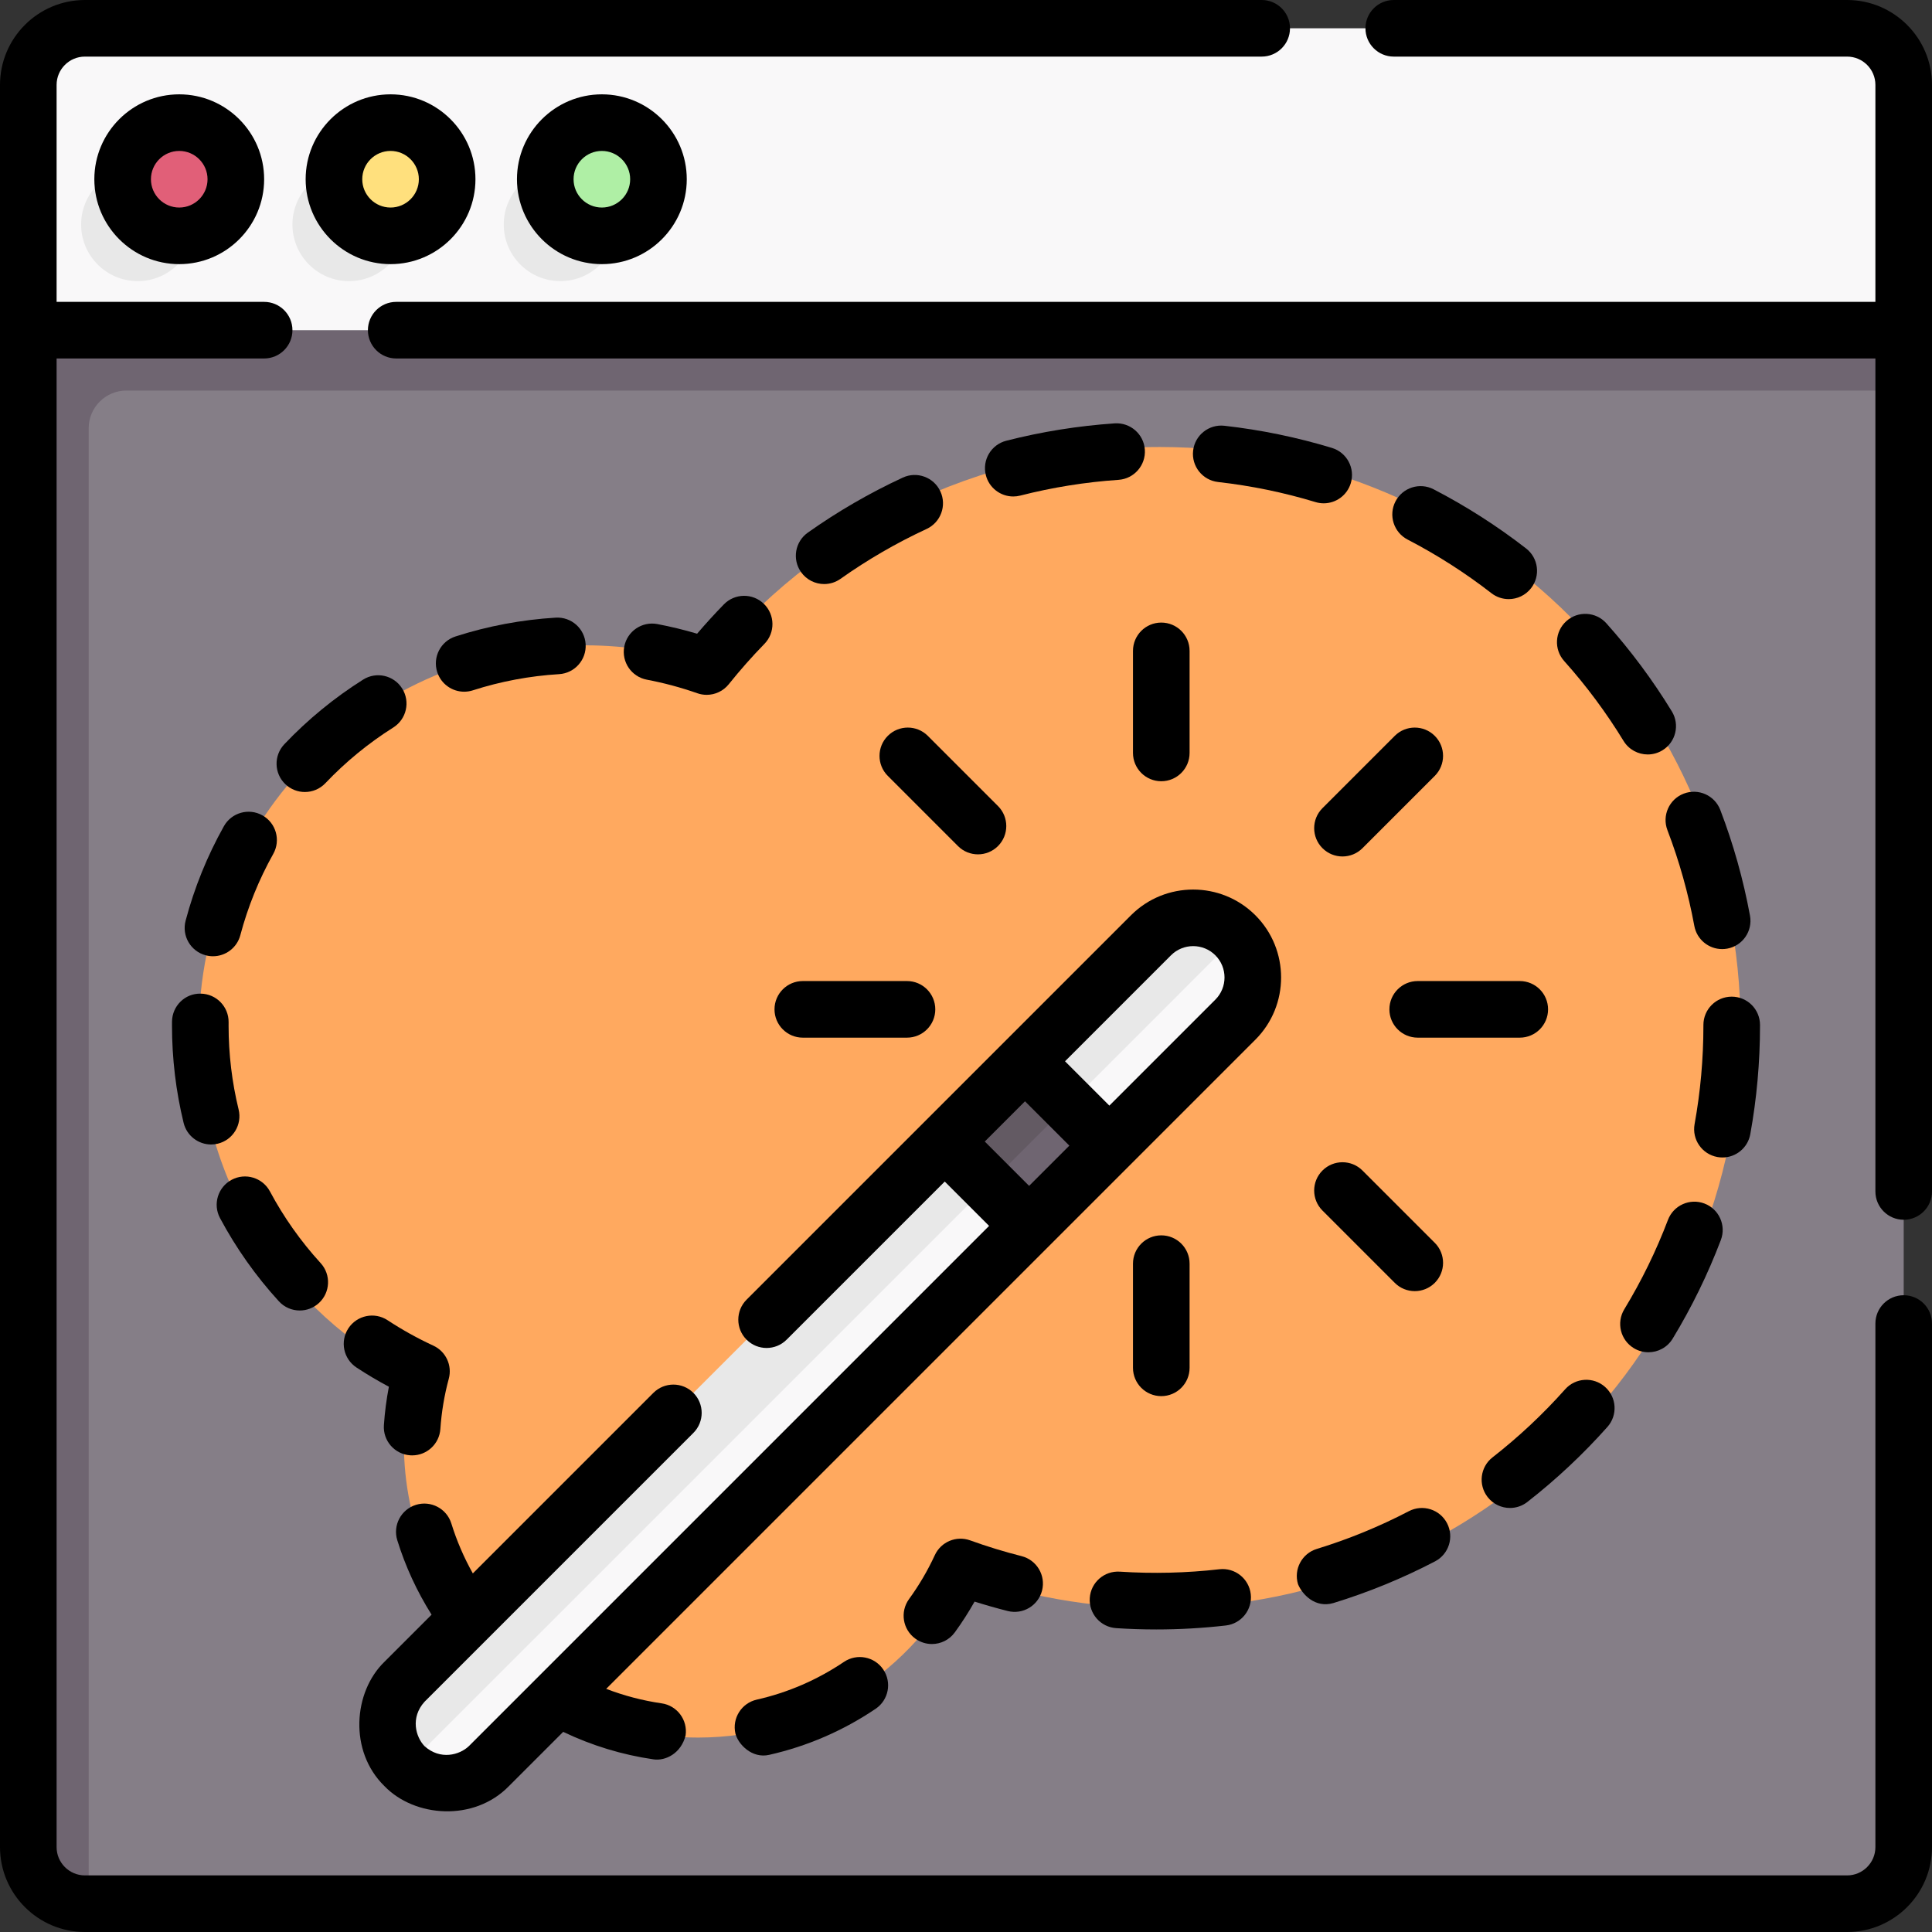
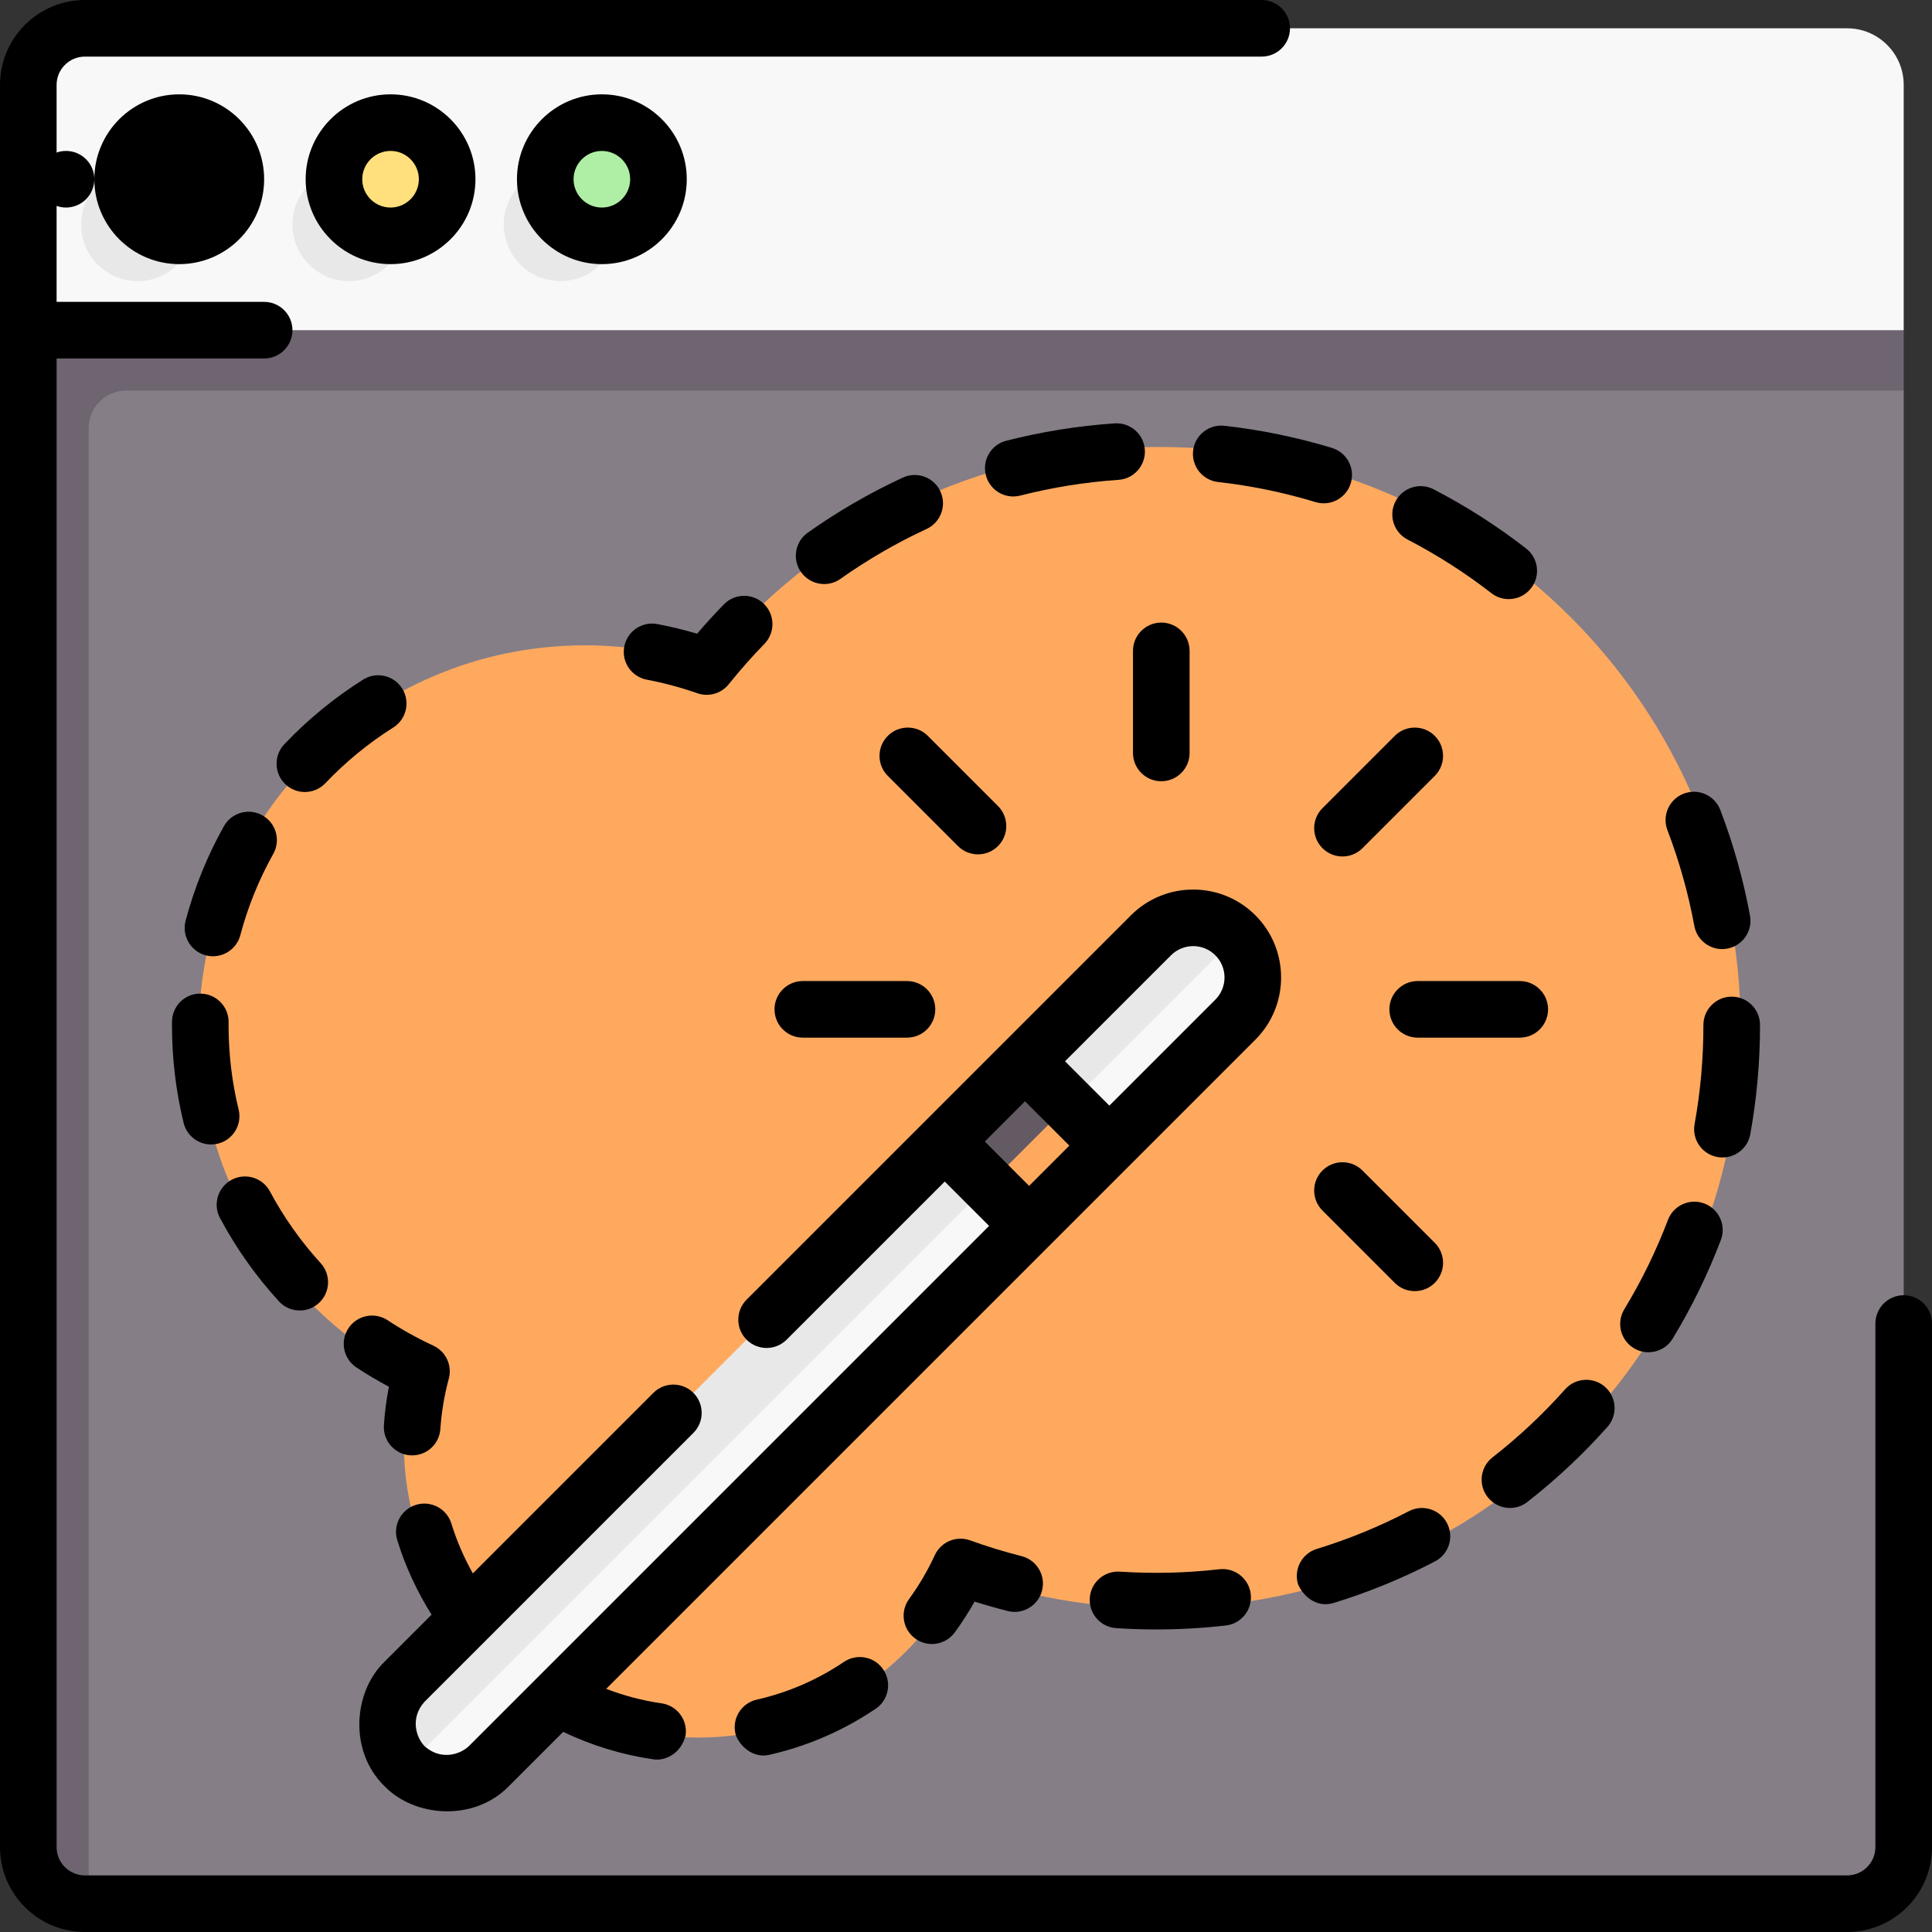
<svg xmlns="http://www.w3.org/2000/svg" id="Capa_1" enable-background="new 0 0 512 512" height="512" viewBox="0 0 512 512" width="512">
  <rect x="0" y="0" width="512" height="512" fill="#333333" stroke="none" />
  <g>
    <g>
      <path d="m498.787 87.5 5.713 16v386c0 8.28-6.72 15-15 15h-466l-1.309-1.33c-8.28 0-13.191-7.209-13.191-15.489l4.34-400.181z" fill="#857e87" />
      <path d="m504.5 87.5-257.968-13-239.032 13v402c0 8.284 6.716 15 15 15h1v-391c0-5.523 4.477-10 10-10h471z" fill="#6f6571" />
      <path d="m504.5 22.5v65h-497v-65c0-8.28 6.72-15 15-15h467c8.28 0 15 6.72 15 15z" fill="#f9f8f9" />
      <g>
        <g>
          <path d="m114.042 58.17-22.602-19.59-9.736 10.506.018-.005c-2.609 2.7-4.222 6.368-4.222 10.419 0 8.284 6.716 15 15 15 4.227 0 8.038-1.755 10.765-4.568l-.001.013z" fill="#e8e8e8" />
          <circle cx="103.5" cy="47.5" fill="#ffe07d" r="15" />
        </g>
        <g>
          <path d="m170.042 58.17-22.602-19.59-9.736 10.506.018-.005c-2.61 2.699-4.222 6.368-4.222 10.418 0 8.284 6.716 15 15 15 4.227 0 8.038-1.755 10.765-4.568l-.001.013z" fill="#e8e8e8" />
          <circle cx="159.5" cy="47.5" fill="#afefa5" r="15" />
        </g>
        <g>
          <path d="m58.042 58.17-22.602-19.59-9.736 10.506.018-.005c-2.609 2.7-4.222 6.368-4.222 10.419 0 8.284 6.716 15 15 15 4.227 0 8.038-1.755 10.765-4.568l-.001.013z" fill="#e8e8e8" />
          <circle cx="47.5" cy="47.5" fill="#e15f78" r="15" />
        </g>
      </g>
      <g>
        <path d="m307.411 118.46c-48.607 0-91.941 22.546-120.137 57.743-10.135-3.361-20.97-5.185-32.232-5.185-56.52 0-102.338 45.818-102.338 102.338 0 39.986 22.936 74.611 56.367 91.449-1.32 5.687-2.041 11.604-2.041 17.692 0 43.065 34.911 77.976 77.976 77.976 30.676 0 57.201-17.721 69.932-43.477 16.376 5.941 34.046 9.185 52.474 9.185 84.975 0 153.86-68.886 153.86-153.86s-68.886-153.861-153.861-153.861z" fill="#ffa95f" />
-         <path d="m294 303.611-21.27 21.27-13.863-6.72-8.497-15.64 12.327-7.934 8.943-13.336 15.482 8.74z" fill="#6f6571" />
        <path d="m332.02 259.041c0 4.04-1.55 8.09-4.64 11.18l-33.38 33.39-21.27-21.27 32.382-32.839c6.18-6.18 15.692-7.584 21.862-1.404.107.107.619-.022.723.088 2.879 3.036 4.323 6.946 4.323 10.855z" fill="#f9f8f9" />
        <path d="m272.73 324.881-143.17 143.16c-6.073 6.073-15.844 6.178-22.036.316-.109-.103.513-1.365.406-1.472-6.18-6.17-5.818-14.863.362-21.043l143.912-141.487z" fill="#f9f8f9" />
        <path d="m283.14 292.751-1.5 1.5-19.77 19.77-9.301-3.604-2.199-7.896 21.27-21.27 7.653 3.719z" fill="#635a63" />
        <g fill="#e8e8e8">
          <path d="m327.696 248.185-44.556 44.566-11.5-11.5 33.38-33.39c6.18-6.18 16.19-6.18 22.36 0 .11.11.216.214.316.324z" />
          <path d="m261.87 314.021-1.5 1.5-152.845 152.836c-.11-.1-.214-.206-.324-.316-6.18-6.17-6.18-16.18 0-22.36l143.17-143.16z" />
        </g>
      </g>
    </g>
    <g>
-       <path d="m489.5 0h-120.139c-4.142 0-7.5 3.358-7.5 7.5s3.358 7.5 7.5 7.5h120.139c4.135 0 7.5 3.364 7.5 7.5v57.5h-392c-4.142 0-7.5 3.358-7.5 7.5s3.358 7.5 7.5 7.5h392v220.75c0 4.142 3.358 7.5 7.5 7.5s7.5-3.358 7.5-7.5v-293.25c0-12.407-10.093-22.5-22.5-22.5z" />
-       <path d="m25 47.5c0 12.407 10.093 22.5 22.5 22.5s22.5-10.093 22.5-22.5-10.093-22.5-22.5-22.5-22.5 10.093-22.5 22.5zm30 0c0 4.136-3.364 7.5-7.5 7.5s-7.5-3.364-7.5-7.5 3.364-7.5 7.5-7.5 7.5 3.364 7.5 7.5z" />
+       <path d="m25 47.5c0 12.407 10.093 22.5 22.5 22.5s22.5-10.093 22.5-22.5-10.093-22.5-22.5-22.5-22.5 10.093-22.5 22.5zc0 4.136-3.364 7.5-7.5 7.5s-7.5-3.364-7.5-7.5 3.364-7.5 7.5-7.5 7.5 3.364 7.5 7.5z" />
      <path d="m126 47.5c0-12.407-10.093-22.5-22.5-22.5s-22.5 10.093-22.5 22.5 10.093 22.5 22.5 22.5 22.5-10.093 22.5-22.5zm-30 0c0-4.136 3.364-7.5 7.5-7.5s7.5 3.364 7.5 7.5-3.364 7.5-7.5 7.5-7.5-3.364-7.5-7.5z" />
      <path d="m137 47.5c0 12.407 10.093 22.5 22.5 22.5s22.5-10.093 22.5-22.5-10.093-22.5-22.5-22.5-22.5 10.093-22.5 22.5zm30 0c0 4.136-3.364 7.5-7.5 7.5s-7.5-3.364-7.5-7.5 3.364-7.5 7.5-7.5 7.5 3.364 7.5 7.5z" />
      <path d="m504.5 343.25c-4.142 0-7.5 3.358-7.5 7.5v138.75c0 4.136-3.364 7.5-7.5 7.5h-467c-4.136 0-7.5-3.364-7.5-7.5v-394.5h55c4.142 0 7.5-3.358 7.5-7.5s-3.358-7.5-7.5-7.5h-55v-57.5c0-4.136 3.364-7.5 7.5-7.5h311.861c4.142 0 7.5-3.358 7.5-7.5s-3.358-7.5-7.5-7.5h-311.861c-12.407 0-22.5 10.093-22.5 22.5v467c0 12.407 10.093 22.5 22.5 22.5h467c12.407 0 22.5-10.093 22.5-22.5v-138.75c0-4.142-3.358-7.5-7.5-7.5z" />
      <path d="m350.467 224.775c1.464 1.464 3.384 2.197 5.303 2.197s3.839-.732 5.303-2.197l19.155-19.155c2.929-2.929 2.929-7.678 0-10.606-2.929-2.929-7.678-2.929-10.606 0l-19.155 19.155c-2.929 2.929-2.929 7.678 0 10.606z" />
      <path d="m300.253 199.536c0 4.142 3.358 7.5 7.5 7.5s7.5-3.358 7.5-7.5v-27.046c0-4.142-3.358-7.5-7.5-7.5s-7.5 3.358-7.5 7.5z" />
      <path d="m235.276 195.012c-2.929 2.929-2.929 7.678 0 10.606l18.596 18.596c1.464 1.464 3.384 2.197 5.303 2.197s3.839-.732 5.303-2.197c2.929-2.929 2.929-7.678 0-10.606l-18.596-18.596c-2.928-2.929-7.677-2.929-10.606 0z" />
      <path d="m205.253 267.489c0 4.142 3.358 7.5 7.5 7.5h27.608c4.142 0 7.5-3.358 7.5-7.5s-3.358-7.5-7.5-7.5h-27.608c-4.142 0-7.5 3.358-7.5 7.5z" />
-       <path d="m315.253 362.489v-27.608c0-4.142-3.358-7.5-7.5-7.5s-7.5 3.358-7.5 7.5v27.608c0 4.142 3.358 7.5 7.5 7.5s7.5-3.358 7.5-7.5z" />
      <path d="m369.625 339.967c1.464 1.464 3.384 2.197 5.303 2.197s3.839-.732 5.303-2.197c2.929-2.929 2.929-7.678 0-10.606l-19.158-19.158c-2.929-2.929-7.678-2.929-10.606 0-2.929 2.929-2.929 7.678 0 10.606z" />
      <path d="m402.753 259.989h-27.046c-4.142 0-7.5 3.358-7.5 7.5s3.358 7.5 7.5 7.5h27.046c4.142 0 7.5-3.358 7.5-7.5s-3.357-7.5-7.5-7.5z" />
      <path d="m184.798 183.716c.813.285 1.65.422 2.479.422 2.235 0 4.407-1.001 5.858-2.815 2.959-3.699 6.136-7.295 9.443-10.688 2.891-2.966 2.829-7.715-.137-10.606-2.967-2.891-7.715-2.83-10.606.137-2.438 2.502-4.812 5.104-7.094 7.773-3.47-1.028-6.998-1.884-10.538-2.556-4.071-.768-7.994 1.901-8.767 5.971-.772 4.07 1.901 7.995 5.971 8.767 4.53.858 9.034 2.068 13.391 3.595z" />
-       <path d="m147.259 163.684c-9.04.549-17.971 2.226-26.547 4.984-3.943 1.269-6.111 5.493-4.843 9.437 1.023 3.18 3.968 5.205 7.138 5.205.761 0 1.535-.117 2.298-.362 7.382-2.375 15.074-3.818 22.863-4.291 4.134-.251 7.283-3.806 7.032-7.941s-3.777-7.279-7.941-7.032z" />
      <path d="m56.444 253.416c3.319 0 6.354-2.221 7.245-5.581 1.99-7.506 4.927-14.757 8.731-21.55 2.024-3.614.735-8.184-2.879-10.208-3.614-2.023-8.184-.735-10.208 2.879-4.419 7.89-7.832 16.313-10.144 25.036-1.062 4.004 1.324 8.11 5.328 9.171.645.171 1.291.253 1.927.253z" />
      <path d="m45.585 270.745c-.004.359-.005.718-.005 1.078 0 8.704 1.037 17.368 3.081 25.751.836 3.427 3.903 5.725 7.281 5.725.588 0 1.186-.07 1.783-.215 4.024-.982 6.491-5.04 5.509-9.064-1.761-7.221-2.654-14.688-2.654-22.196l.004-.924c.042-4.142-3.281-7.534-7.423-7.576-4.159-.083-7.534 3.279-7.576 7.421z" />
      <path d="m73.899 344.853c1.48 1.62 3.506 2.442 5.54 2.442 1.806 0 3.618-.648 5.056-1.962 3.059-2.793 3.273-7.538.48-10.596-5.256-5.755-9.777-12.146-13.438-18.998-1.953-3.654-6.499-5.032-10.149-3.08-3.653 1.952-5.032 6.497-3.08 10.149 4.249 7.953 9.494 15.37 15.591 22.045z" />
      <path d="m96.228 180.105c-7.629 4.809-14.652 10.568-20.874 17.119-2.853 3.003-2.73 7.75.273 10.603 1.451 1.378 3.309 2.062 5.164 2.062 1.984 0 3.965-.783 5.439-2.335 5.365-5.649 11.42-10.615 17.996-14.76 3.504-2.208 4.555-6.84 2.346-10.344-2.21-3.504-6.84-4.555-10.344-2.345z" />
      <path d="m102.714 349.87c-3.46-2.274-8.111-1.314-10.387 2.146s-1.315 8.111 2.146 10.387c2.774 1.824 5.646 3.528 8.586 5.094-.648 3.367-1.091 6.774-1.322 10.185-.28 4.133 2.844 7.71 6.976 7.99.173.012.344.018.514.018 3.911 0 7.208-3.034 7.476-6.994.304-4.488 1.055-8.97 2.231-13.321.955-3.53-.775-7.234-4.095-8.767-4.186-1.934-8.265-4.201-12.125-6.738z" />
      <path d="m119.613 403.744c-1.226-3.958-5.426-6.169-9.384-4.944-3.957 1.226-6.17 5.427-4.944 9.384 2.155 6.956 5.214 13.562 9.089 19.719l-12.481 12.481c-8.246 7.968-9.507 23.698 0 32.967 7.968 8.246 23.698 9.508 32.967 0l14.39-14.39c7.568 3.619 15.592 6.079 23.943 7.288 3.179.471 7.322-1.588 8.497-6.348.594-4.099-2.248-7.904-6.348-8.497-5.057-.732-9.968-2.026-14.693-3.842l172.038-172.038c9.089-9.088 9.089-23.877 0-32.967-9.09-9.088-23.878-9.088-32.967 0l-101.868 101.867c-2.929 2.929-2.929 7.678 0 10.606 2.929 2.929 7.678 2.929 10.606 0l41.907-41.907 11.754 11.754-137.866 137.866c-2.475 2.363-7.568 3.767-11.754 0-2.363-2.474-3.767-7.568 0-11.753l71.256-71.256c2.929-2.929 2.929-7.678 0-10.606-2.929-2.929-7.678-2.929-10.606 0l-47.843 47.843c-2.355-4.196-4.265-8.619-5.693-13.227zm190.714-150.582c3.242-3.239 8.515-3.24 11.753 0 3.241 3.241 3.241 8.513 0 11.754l-28.084 28.084-11.754-11.754zm-49.355 49.355 10.664-10.664 11.754 11.754-10.664 10.664z" />
      <path d="m223.663 440.414c-7.062 4.764-14.838 8.131-23.115 10.006-4.04.915-6.573 4.932-5.657 8.972.694 2.824 4.387 6.728 8.972 5.657 10.097-2.288 19.581-6.393 28.19-12.201 3.434-2.317 4.339-6.979 2.022-10.412-2.316-3.433-6.978-4.338-10.412-2.022z" />
      <path d="m257.1 408.214c-3.665-1.324-7.729.375-9.361 3.911-1.883 4.082-4.183 7.999-6.834 11.644-2.437 3.35-1.697 8.041 1.652 10.477 1.332.969 2.876 1.436 4.406 1.436 2.318 0 4.604-1.071 6.071-3.088 1.9-2.611 3.651-5.338 5.239-8.153 2.905.916 5.838 1.749 8.772 2.492 4.019 1.016 8.095-1.415 9.112-5.429 1.017-4.016-1.414-8.095-5.429-9.112-4.588-1.161-9.173-2.566-13.628-4.178z" />
      <path d="m288.8 423.498c-.271 4.133 2.859 7.704 6.992 7.976 3.515.231 7.09.348 10.628.348 6.157 0 12.363-.354 18.446-1.052 4.115-.473 7.068-4.191 6.596-8.307-.473-4.115-4.187-7.065-8.307-6.596-8.686.997-17.642 1.213-26.379.639-4.146-.267-7.705 2.859-7.976 6.992z" />
      <path d="m295.402 112.196c-9.696.661-19.363 2.21-28.732 4.606-4.013 1.026-6.434 5.111-5.408 9.125.867 3.39 3.916 5.644 7.261 5.644.615 0 1.24-.076 1.864-.236 8.487-2.171 17.247-3.575 26.034-4.173 4.133-.282 7.255-3.86 6.974-7.992-.282-4.133-3.859-7.244-7.993-6.974z" />
      <path d="m463.842 300.582c1.711-9.425 2.579-19.102 2.579-28.76v-.199c0-4.142-3.358-7.5-7.5-7.5s-7.5 3.358-7.5 7.5v.199c0 8.762-.786 17.536-2.337 26.08-.74 4.075 1.964 7.979 6.04 8.719.453.082.904.122 1.349.122 3.553.001 6.711-2.538 7.369-6.161z" />
      <path d="m395.538 386.212c-3.266 2.548-3.847 7.261-1.299 10.527 1.479 1.896 3.687 2.887 5.918 2.887 1.613 0 3.238-.519 4.608-1.587 7.638-5.959 14.778-12.652 21.22-19.893 2.753-3.095 2.477-7.835-.617-10.589-3.094-2.752-7.834-2.478-10.589.617-5.841 6.566-12.315 12.635-19.241 18.038z" />
      <path d="m343.995 419.85c1.063 2.592 4.47 6.405 9.369 4.974 9.265-2.839 18.327-6.554 26.933-11.042 3.673-1.915 5.098-6.445 3.183-10.118s-6.445-5.096-10.118-3.183c-7.795 4.064-16.001 7.429-24.393 10-3.961 1.214-6.187 5.409-4.974 9.369z" />
      <path d="m404.429 145.345c-7.665-5.948-15.909-11.222-24.503-15.674-3.679-1.907-8.205-.469-10.109 3.209-1.906 3.678-.469 8.204 3.209 10.109 7.788 4.035 15.26 8.815 22.208 14.207 1.368 1.062 2.986 1.575 4.592 1.575 2.238 0 4.453-.998 5.931-2.903 2.539-3.272 1.945-7.984-1.328-10.523z" />
      <path d="m352.973 118.702c-9.261-2.812-18.848-4.788-28.496-5.872-4.11-.459-7.828 2.499-8.291 6.616-.462 4.116 2.499 7.828 6.616 8.291 8.74.982 17.425 2.771 25.812 5.318.727.221 1.46.326 2.182.326 3.216 0 6.19-2.086 7.173-5.323 1.205-3.964-1.032-8.153-4.996-9.356z" />
      <path d="m451.695 318.946c-3.871-1.471-8.204.477-9.674 4.349-3.112 8.195-7.004 16.161-11.568 23.676-2.15 3.541-1.022 8.153 2.518 10.303 1.216.739 2.559 1.09 3.885 1.09 2.534 0 5.007-1.284 6.418-3.608 5.037-8.294 9.333-17.088 12.769-26.136 1.471-3.872-.476-8.203-4.348-9.674z" />
      <path d="m239.249 126.569c-8.786 4.071-17.257 8.979-25.178 14.589-3.38 2.394-4.18 7.075-1.786 10.455 1.462 2.064 3.776 3.166 6.127 3.166 1.499 0 3.012-.448 4.328-1.38 7.179-5.084 14.854-9.532 22.815-13.22 3.758-1.741 5.394-6.2 3.652-9.958s-6.201-5.394-9.958-3.652z" />
-       <path d="m425.703 165.181c-2.762-3.088-7.503-3.351-10.59-.589s-3.351 7.503-.589 10.59c5.864 6.554 11.157 13.675 15.732 21.166 1.414 2.314 3.88 3.591 6.408 3.591 1.333 0 2.682-.355 3.902-1.101 3.535-2.159 4.65-6.775 2.491-10.31-5.049-8.263-10.888-16.118-17.354-23.347z" />
      <path d="m455.898 214.643c-1.48-3.868-5.817-5.803-9.686-4.323-3.868 1.48-5.804 5.817-4.323 9.686 3.137 8.195 5.534 16.731 7.126 25.37.666 3.614 3.819 6.143 7.367 6.143.451 0 .909-.041 1.368-.125 4.074-.75 6.768-4.662 6.017-8.735-1.757-9.541-4.405-18.966-7.869-28.016z" />
    </g>
  </g>
</svg>